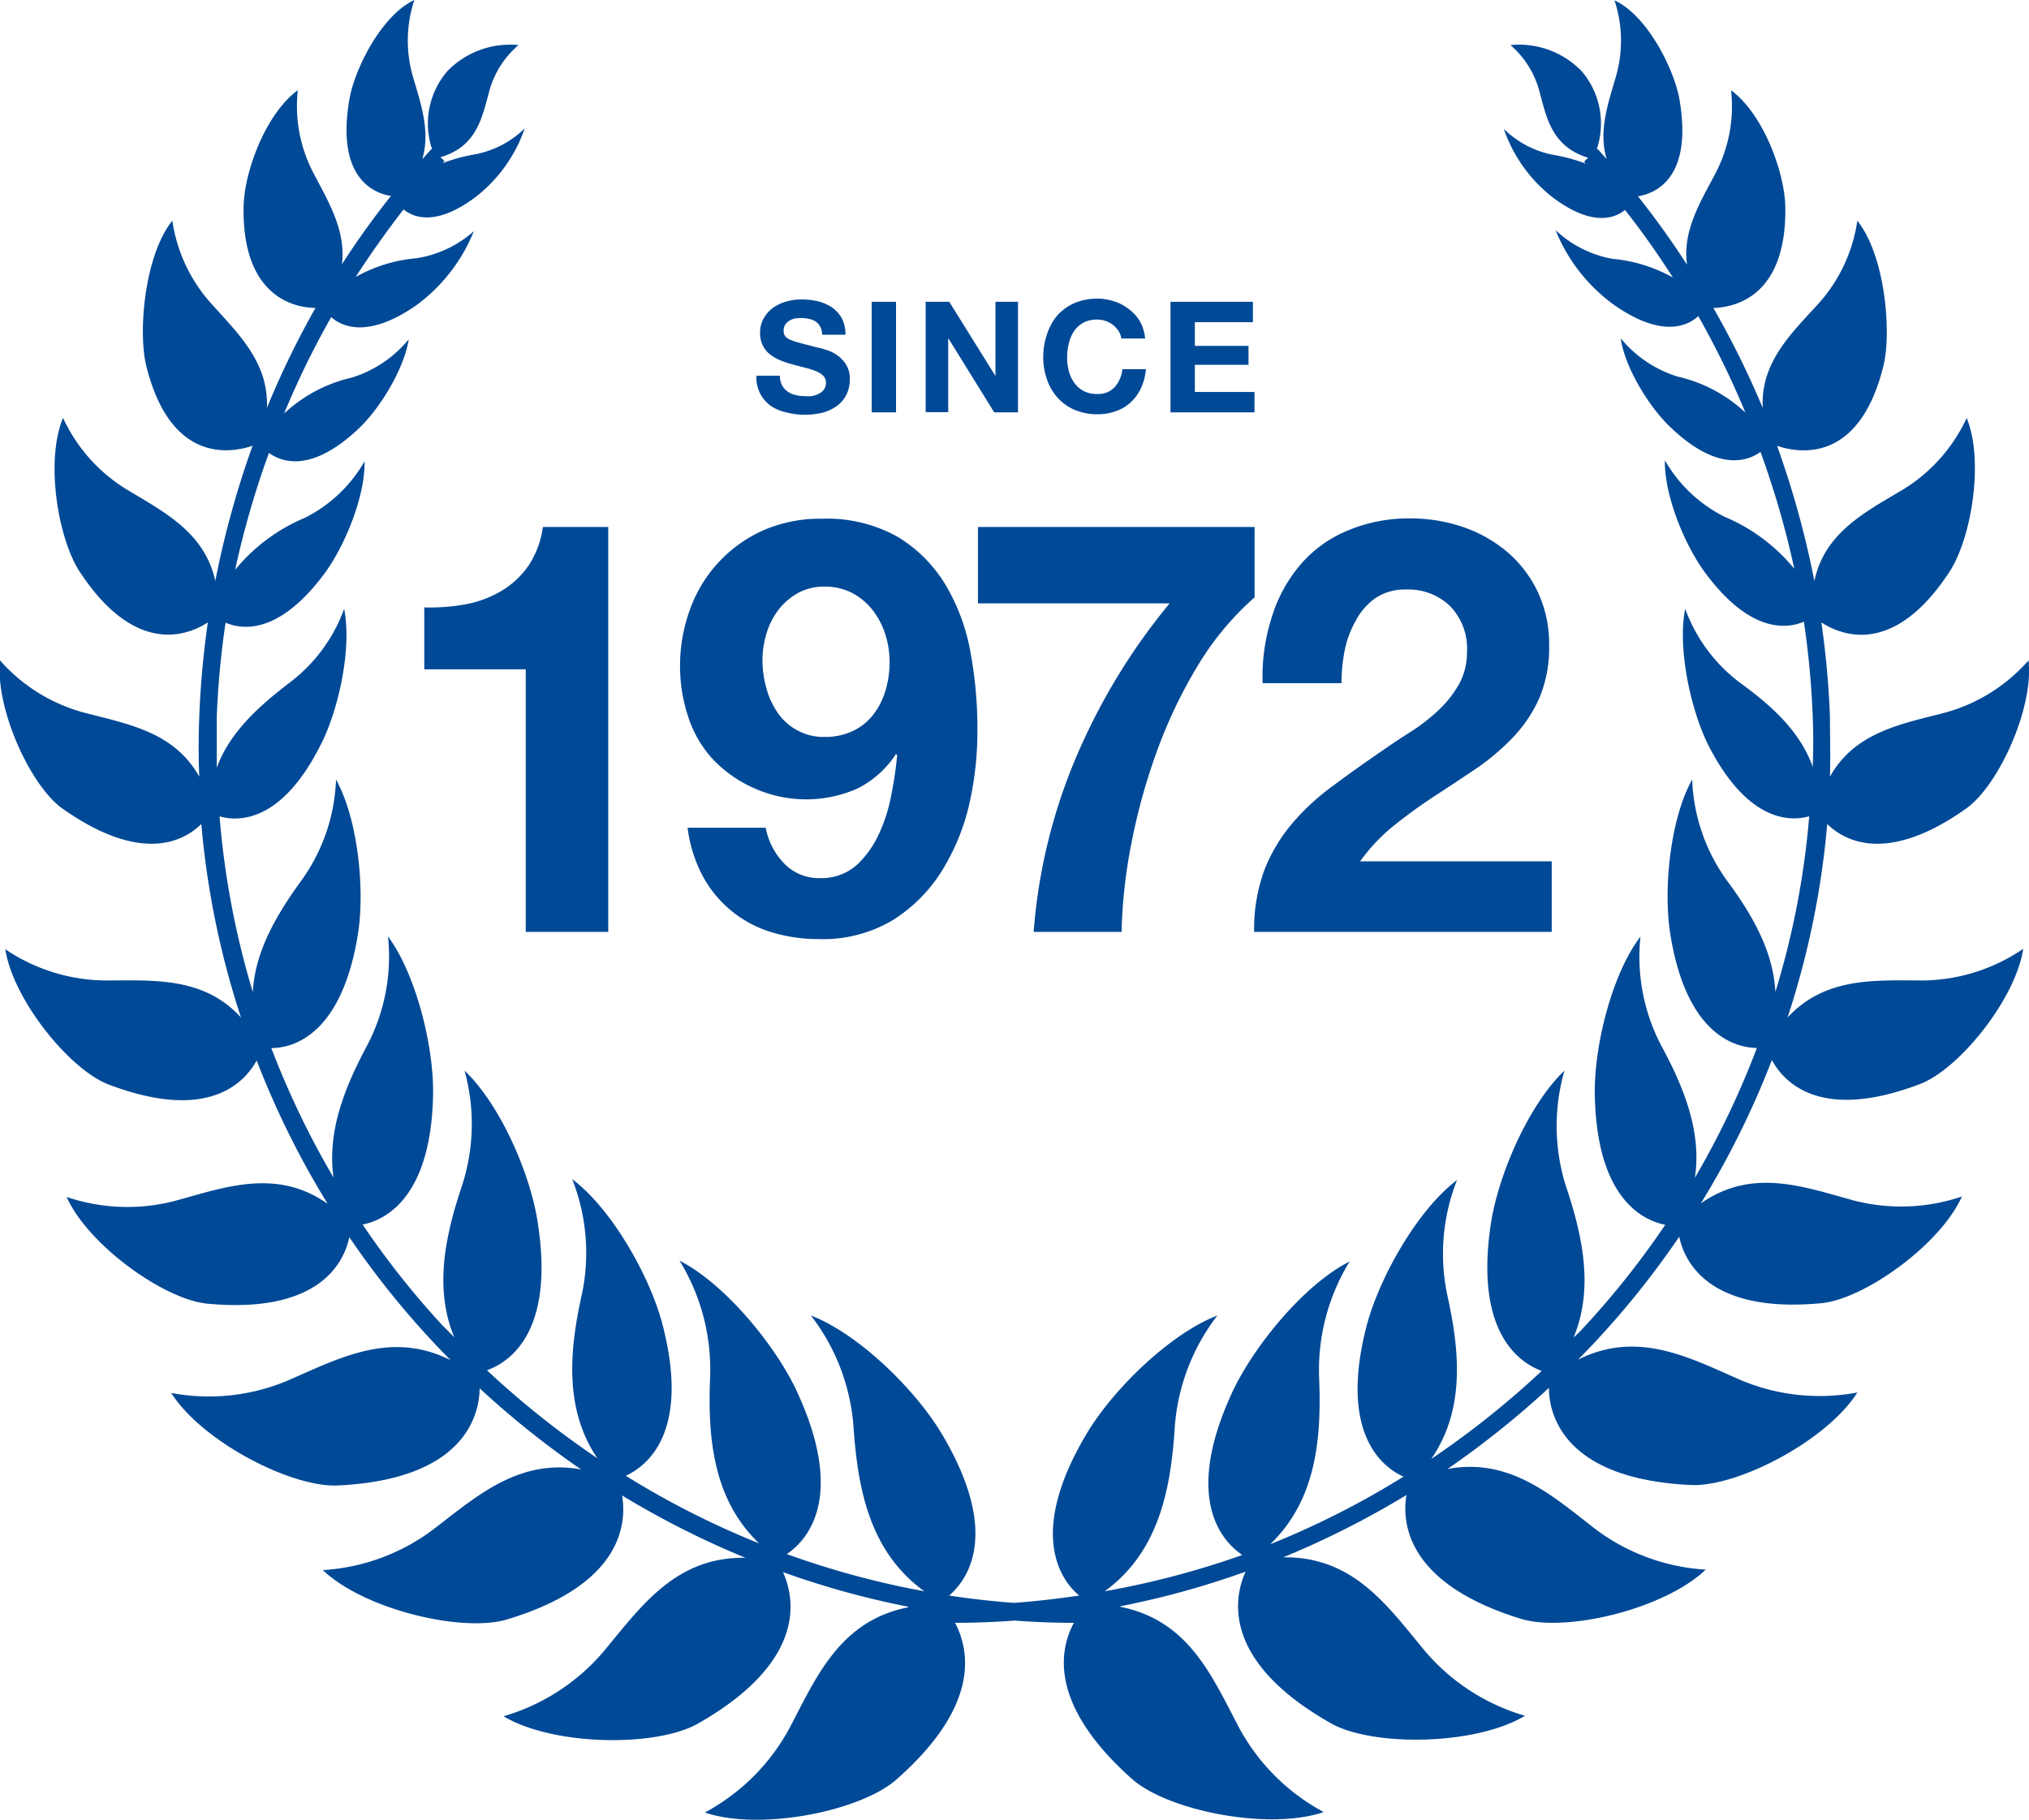
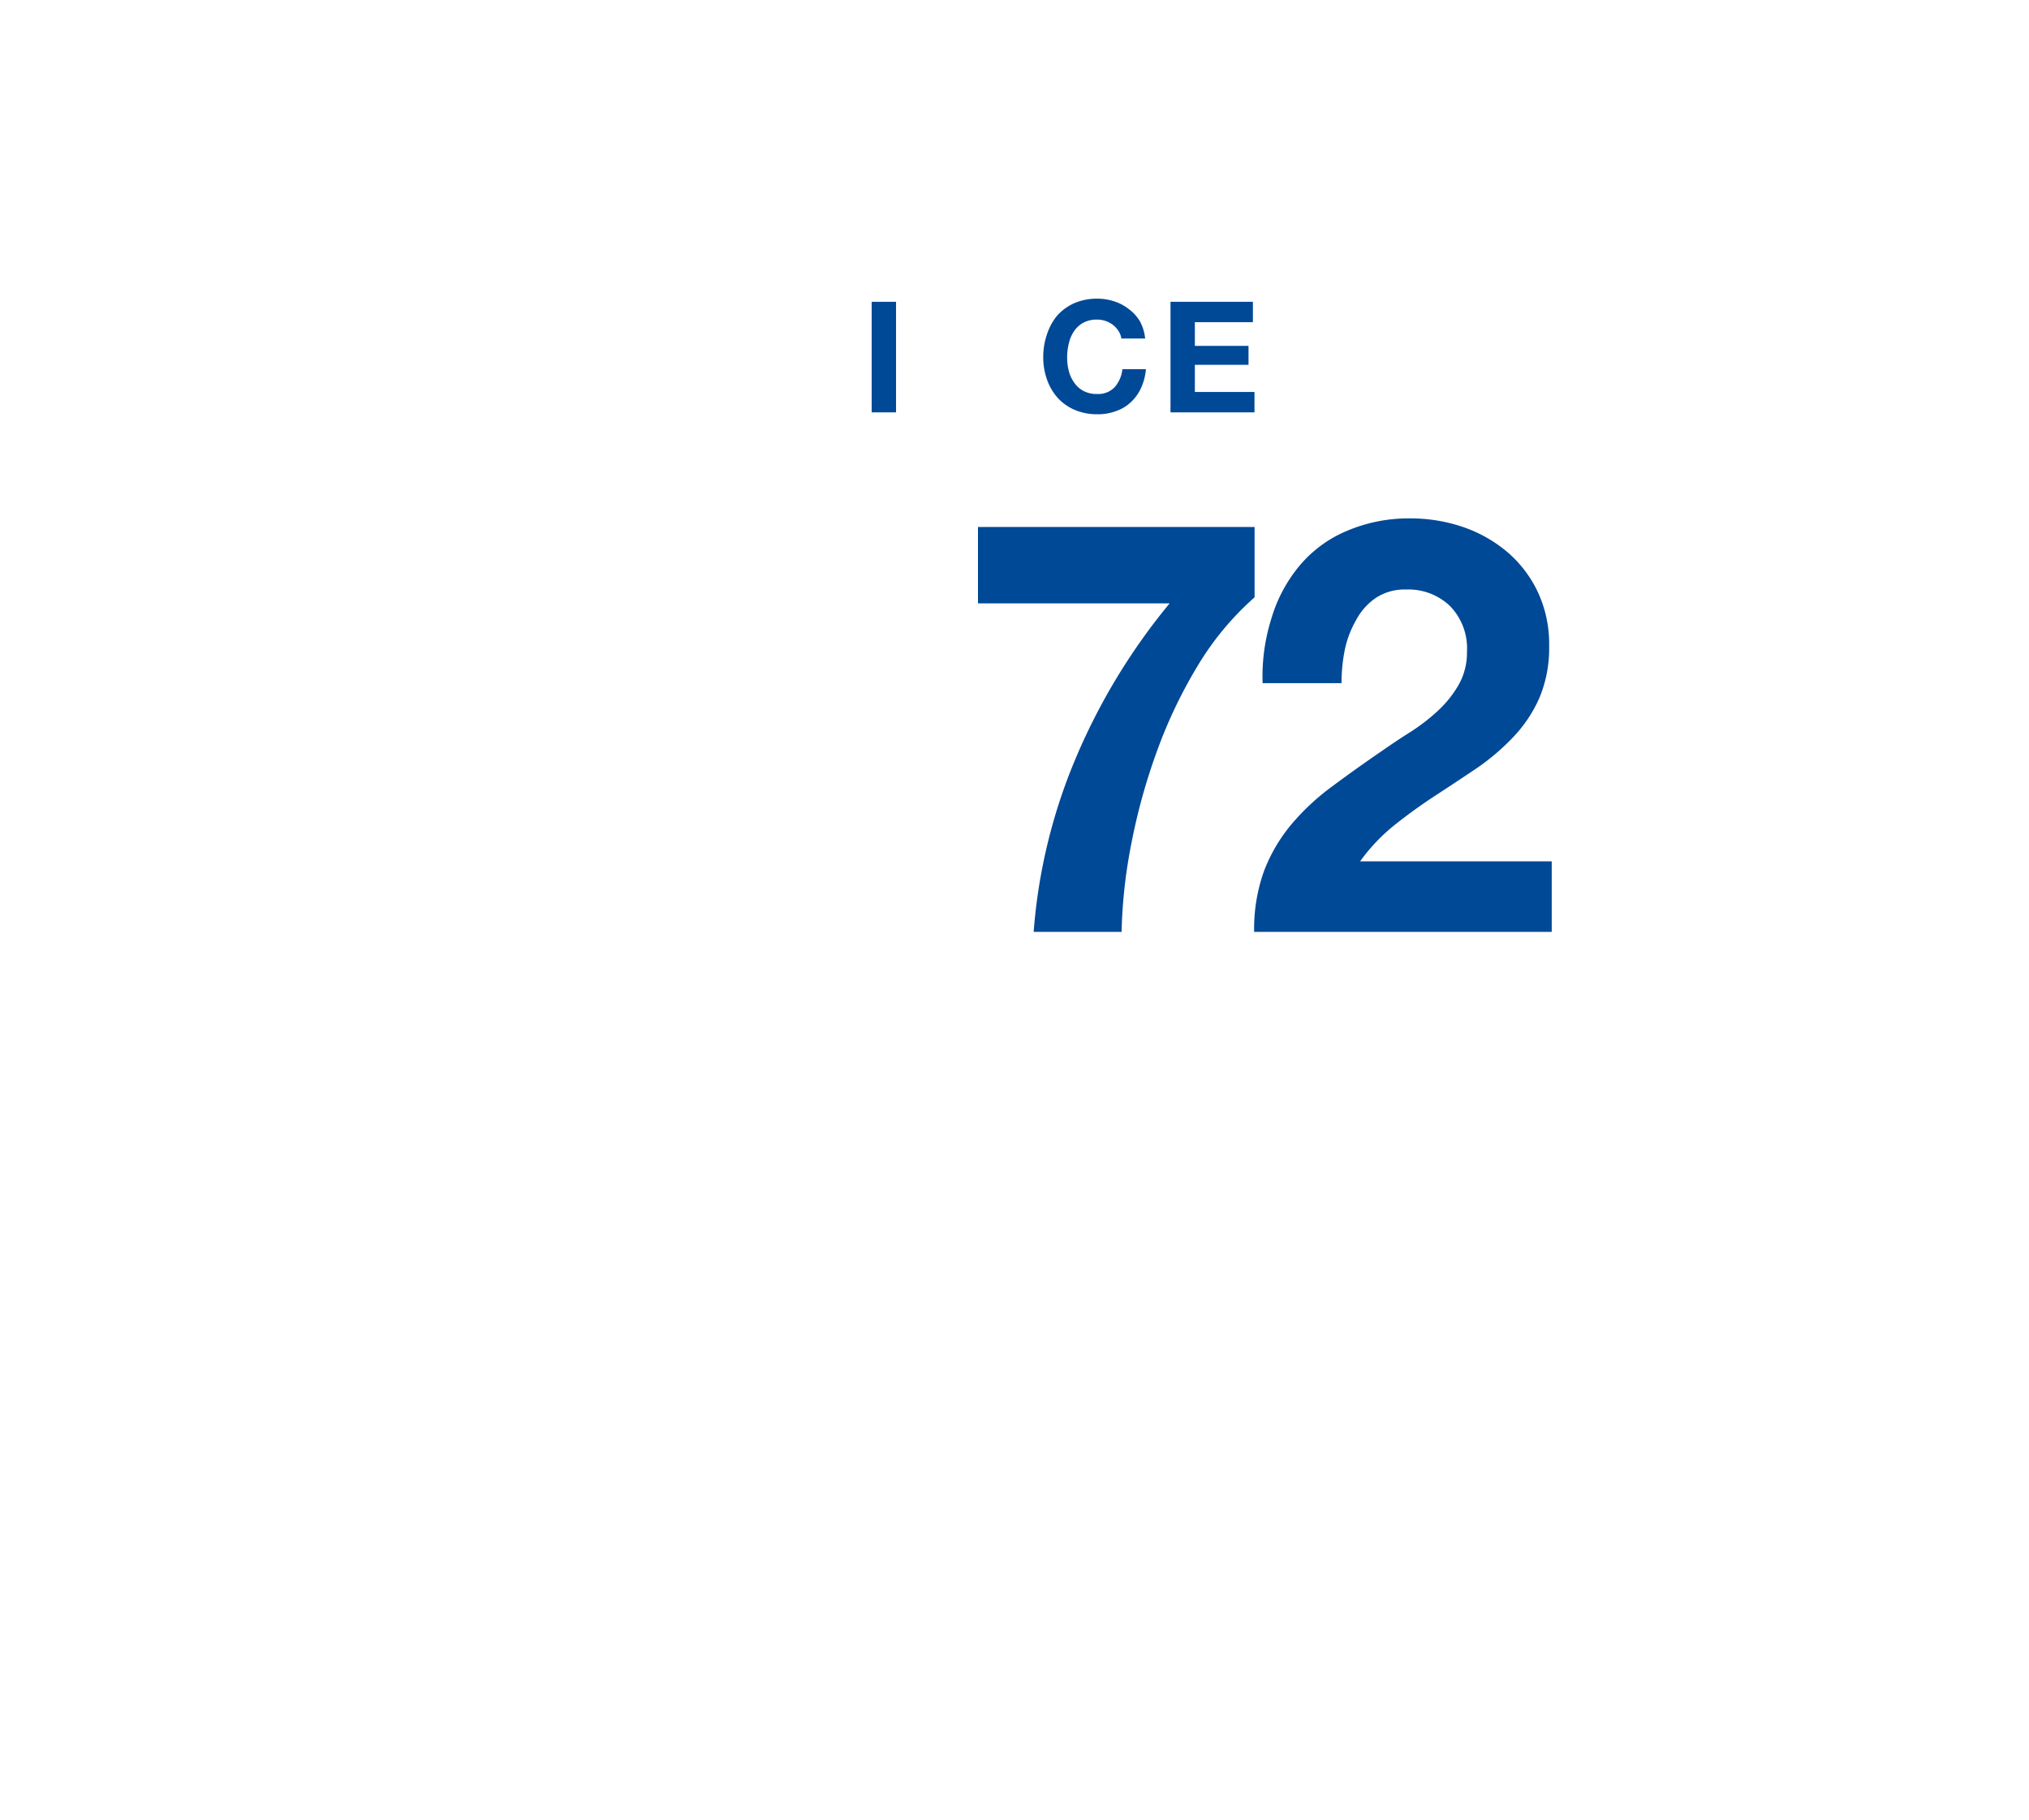
<svg xmlns="http://www.w3.org/2000/svg" viewBox="0 0 180 161.47" width="180" height="161.47" fill="#004996">
-   <path class="cls-1" d="M158.58,90.29a75.83,75.83,0,0,0,3.52-17.17c1.59,1.55,5.38,3.56,12.33-1.38,2.84-2,6-8.87,5.53-13.14a15.21,15.21,0,0,1-7.42,4.64c-3.87,1-8,1.73-10.2,5.68.06-1.79,0-3.58,0-5.38a79.43,79.43,0,0,0-.76-8.31c1.84,1.19,6.45,3,11.35-4.47,1.94-2.93,3.11-9.84,1.54-13.67a14.61,14.61,0,0,1-5.6,6.32c-3.33,2-7,3.81-7.91,8.15a81.81,81.81,0,0,0-3.31-12c1.88.64,7.27,1.64,9.43-7.07.75-3,.16-9.83-2.31-12.9a14,14,0,0,1-3.39,7.29c-2.44,2.69-5.21,5.25-5,9.32A79.92,79.92,0,0,0,152,27.33c1.89-.06,6.52-1,6.38-9-.06-3-1.91-8.17-4.81-10.32a12.83,12.83,0,0,1-1.33,7.27c-1.36,2.6-3,5.18-2.58,8.21a74.42,74.42,0,0,0-4.35-6.07c1.47-.24,4.9-1.53,3.68-8.6-.45-2.61-2.81-7.42-5.76-8.79a11.48,11.48,0,0,1,.16,6.64c-.71,2.46-1.61,4.94-.86,7.44l-.81-.9-.08.07A7.14,7.14,0,0,0,140.3,6.3,7.73,7.73,0,0,0,134,4a8.17,8.17,0,0,1,2.54,4c.66,2.43,1.1,5,4.35,6l-.36.34.15.18a15.24,15.24,0,0,0-2.89-.78,8.58,8.58,0,0,1-4.38-2.3,13.09,13.09,0,0,0,4.24,6c3.66,2.81,5.7,1.86,6.51,1.19q2.26,2.87,4.25,6a13.28,13.28,0,0,0-5.35-1.66A9.91,9.91,0,0,1,138,20.42a15.19,15.19,0,0,0,5.18,6.63c4.28,3,6.57,1.85,7.48,1a77,77,0,0,1,4.18,8.56,13,13,0,0,0-6-3.19,10.6,10.6,0,0,1-5.06-3.4c.36,2.57,2.49,6.06,4.4,7.88,4.33,4.14,7,2.92,8,2.2a78.92,78.92,0,0,1,3,10.37,16,16,0,0,0-6.2-4.62,12.63,12.63,0,0,1-5.28-5c-.07,3.08,1.76,7.58,3.65,10.08,4,5.34,7.26,4.85,8.68,4.23a77.52,77.52,0,0,1,.78,8.36c.06,1.51.07,3,0,4.52-1.12-3.18-3.74-5.49-6.41-7.43a14.3,14.3,0,0,1-4.9-6.59c-.69,3.43.45,8.82,2,12,3.56,7.05,7.44,6.87,9,6.41a73.58,73.58,0,0,1-3,15.59c-.19-3.74-2.2-7.07-4.38-10a16.29,16.29,0,0,1-3-8.85c-1.95,3.48-2.58,9.73-1.94,13.73,1.45,9,5.81,10.06,7.68,10.09a76.61,76.61,0,0,1-5.5,11.52c.63-4.16-1.05-8.16-3-11.76a17,17,0,0,1-1.83-9.64c-2.54,3.33-4.12,9.72-4.05,14,.16,9.2,4.22,11.17,6.25,11.57a75.22,75.22,0,0,1-7.13,9c-.31.34-.63.68-1,1,1.84-4.43.75-9.17-.7-13.49A17.72,17.72,0,0,1,138.79,95c-3.17,3-5.89,9.28-6.54,13.65-1.43,9.62,2.54,12.26,4.52,13a79.16,79.16,0,0,1-9.8,7.81c3.07-4.45,2.49-9.73,1.42-14.57a17.78,17.78,0,0,1,.87-10.18c-3.48,2.62-6.86,8.59-8,12.85-2.53,9.67,1.41,12.64,3.25,13.47a76.3,76.3,0,0,1-11.83,6c4.18-4,4.56-9.62,4.34-14.87a18.41,18.41,0,0,1,2.71-10.22c-4,2-8.54,7.53-10.45,11.68-4.36,9.49-.78,13.21.93,14.36A76.3,76.3,0,0,1,98,141.2c4.87-3.53,5.88-9.22,6.22-14.59a18.37,18.37,0,0,1,3.78-9.88c-4.22,1.62-9.29,6.59-11.62,10.52-5.28,8.88-2.24,13-.64,14.33q-2.86.43-5.77.65c-1.93-.14-3.86-.36-5.77-.65,1.6-1.37,4.64-5.45-.64-14.33-2.33-3.93-7.4-8.9-11.62-10.52a18.37,18.37,0,0,1,3.78,9.88C76.09,132,77.1,137.67,82,141.2a76.3,76.3,0,0,1-12.2-3.3c1.71-1.15,5.29-4.87.93-14.36-1.91-4.15-6.43-9.63-10.45-11.68A18.41,18.41,0,0,1,63,122.08c-.22,5.25.16,10.87,4.34,14.87a76.3,76.3,0,0,1-11.83-6c1.84-.83,5.78-3.8,3.25-13.47-1.12-4.26-4.5-10.23-8-12.85a17.78,17.78,0,0,1,.87,10.18C50.54,119.67,50,125,53,129.4a79.16,79.16,0,0,1-9.8-7.81c2-.72,6-3.36,4.52-13C47.1,104.24,44.38,98,41.21,95A17.72,17.72,0,0,1,41,105.17c-1.45,4.32-2.54,9.06-.7,13.49-.33-.33-.65-.67-1-1a75.22,75.22,0,0,1-7.13-9c2-.4,6.09-2.37,6.25-11.57.07-4.24-1.51-10.63-4-14a17,17,0,0,1-1.83,9.64c-1.93,3.6-3.6,7.6-3,11.76A76.61,76.61,0,0,1,24.07,93c1.87,0,6.23-1.09,7.68-10.09.64-4,0-10.25-1.94-13.73a16.29,16.29,0,0,1-3,8.85c-2.18,3-4.19,6.3-4.38,10a74.22,74.22,0,0,1-2.95-15.59c1.61.46,5.48.64,9-6.41,1.6-3.17,2.74-8.56,2.05-12a14.3,14.3,0,0,1-4.9,6.59C23,62.64,20.35,65,19.23,68.13c0-1.5,0-3,0-4.52a77.52,77.52,0,0,1,.78-8.36c1.42.62,4.66,1.11,8.68-4.23,1.89-2.5,3.72-7,3.65-10.08a12.63,12.63,0,0,1-5.28,5,16,16,0,0,0-6.2,4.62,78.92,78.92,0,0,1,3-10.37c1,.72,3.65,1.94,8-2.2,1.91-1.82,4-5.31,4.4-7.88a10.6,10.6,0,0,1-5.06,3.4,13,13,0,0,0-6,3.19,77,77,0,0,1,4.18-8.56c.91.81,3.2,1.94,7.48-1a15.19,15.19,0,0,0,5.18-6.63,9.91,9.91,0,0,1-5.14,2.41,13.24,13.24,0,0,0-5.35,1.66q2-3.09,4.25-6c.81.67,2.85,1.62,6.51-1.19a13.09,13.09,0,0,0,4.24-6,8.58,8.58,0,0,1-4.38,2.3,15.44,15.44,0,0,0-2.89.78l.15-.18-.36-.34C42.33,13,42.77,10.4,43.43,8A8.17,8.17,0,0,1,46,4,7.74,7.74,0,0,0,39.7,6.3a7.14,7.14,0,0,0-1.35,7l-.08-.07-.81.9c.75-2.5-.15-5-.86-7.44A11.48,11.48,0,0,1,36.76,0C33.81,1.37,31.45,6.18,31,8.79c-1.22,7.07,2.21,8.36,3.68,8.6a74.42,74.42,0,0,0-4.35,6.07c.39-3-1.22-5.61-2.58-8.21A12.83,12.83,0,0,1,26.42,8c-2.9,2.15-4.75,7.28-4.81,10.32-.14,8,4.49,9,6.38,9a78.13,78.13,0,0,0-4.31,8.87c.17-4.07-2.6-6.63-5-9.32a14,14,0,0,1-3.39-7.29c-2.47,3.07-3.06,9.86-2.31,12.9,2.16,8.7,7.55,7.72,9.43,7.07a81.81,81.81,0,0,0-3.31,12c-.95-4.34-4.58-6.13-7.91-8.15a14.61,14.61,0,0,1-5.6-6.32C4,40.92,5.15,47.83,7.09,50.76c4.9,7.43,9.51,5.66,11.35,4.47a79.43,79.43,0,0,0-.76,8.31c-.07,1.8-.08,3.59,0,5.38-2.24-4-6.33-4.66-10.2-5.68A15.21,15.21,0,0,1,0,58.6c-.43,4.27,2.69,11.12,5.53,13.14,7,4.94,10.74,2.93,12.33,1.38a75.83,75.83,0,0,0,3.52,17.17C18.07,86.65,13.6,87,9.3,87A16.09,16.09,0,0,1,.47,84.23c.69,4.48,5.7,10.68,9.16,12,8.81,3.36,12.06-.15,13.14-2.13a77.2,77.2,0,0,0,6.3,12.72c-4.53-3.18-9.07-1.49-13.55-.26a16.77,16.77,0,0,1-9.61-.35c1.93,4.3,8.67,9.11,12.49,9.47,9.93.93,12.12-3.66,12.59-5.9a76.52,76.52,0,0,0,7.15,9c.6.65,1.21,1.28,1.83,1.91-5.31-2.66-9.88-.17-14.46,1.82a18,18,0,0,1-10.32,1.09c2.71,4.3,10.65,8.41,14.78,8.21,11.4-.54,12.56-6.39,12.58-8.62a80.39,80.39,0,0,0,9,7.2c-5.55-1-9.29,2.4-13.16,5.36a18.11,18.11,0,0,1-9.75,3.57c3.68,3.51,12.38,5.57,16.34,4.38,10.23-3.08,10.62-8.5,10.21-11a79,79,0,0,0,10.94,5.53c-6.22-.1-9.27,4.34-12.58,8.31a18.39,18.39,0,0,1-8.88,5.75c4.45,2.66,13.56,2.74,17.23.66,9.81-5.57,8.57-11.24,7.56-13.45a76.15,76.15,0,0,0,11.11,3.07v.05c-6.08,1.21-8.14,6.18-10.54,10.74a18.41,18.41,0,0,1-7.5,7.47c4.91,1.68,13.84-.13,17-2.93C87,151.32,86,146.45,84.73,144c1.76,0,3.52-.07,5.27-.2,1.75.13,3.51.2,5.27.2-1.31,2.42-2.23,7.29,5.16,13.86,3.16,2.8,12.09,4.61,17,2.93a18.41,18.41,0,0,1-7.5-7.47c-2.4-4.56-4.46-9.53-10.54-10.74v-.05a76.15,76.15,0,0,0,11.11-3.07c-1,2.21-2.25,7.88,7.56,13.45,3.67,2.08,12.78,2,17.23-.66a18.39,18.39,0,0,1-8.88-5.75c-3.31-4-6.36-8.41-12.58-8.31a79,79,0,0,0,10.94-5.53c-.41,2.46,0,7.88,10.21,11,4,1.19,12.66-.87,16.34-4.38a18.11,18.11,0,0,1-9.75-3.57c-3.87-3-7.61-6.39-13.16-5.36a80.39,80.39,0,0,0,9-7.2c0,2.23,1.18,8.08,12.58,8.62,4.13.2,12.07-3.91,14.78-8.21a18,18,0,0,1-10.32-1.09c-4.58-2-9.15-4.48-14.46-1.82.62-.62,1.23-1.26,1.83-1.91a77.36,77.36,0,0,0,7.15-9c.47,2.24,2.66,6.83,12.59,5.9,3.82-.36,10.56-5.17,12.49-9.47a16.77,16.77,0,0,1-9.61.35c-4.48-1.23-9-2.92-13.55.26a77.2,77.2,0,0,0,6.3-12.72c1.08,2,4.33,5.49,13.14,2.13,3.46-1.31,8.47-7.51,9.16-12A16.09,16.09,0,0,1,170.7,87C166.4,87,161.94,86.65,158.58,90.29Z" />
-   <path class="cls-1" d="M69.37,34.17a1.54,1.54,0,0,0,.48.56,1.82,1.82,0,0,0,.69.31,3.24,3.24,0,0,0,.82.11,4.56,4.56,0,0,0,.62,0,2.13,2.13,0,0,0,.62-.19,1.35,1.35,0,0,0,.48-.37,1,1,0,0,0,.19-.62.84.84,0,0,0-.25-.64,1.91,1.91,0,0,0-.67-.41,6,6,0,0,0-.93-.29l-1.06-.28A9.48,9.48,0,0,1,69.29,32a4.06,4.06,0,0,1-.94-.52,2.35,2.35,0,0,1-.92-1.94,2.52,2.52,0,0,1,.33-1.31,2.87,2.87,0,0,1,.84-.93,3.65,3.65,0,0,1,1.18-.55,5,5,0,0,1,1.32-.18,6.45,6.45,0,0,1,1.48.17,4,4,0,0,1,1.26.56,2.92,2.92,0,0,1,.87,1A3,3,0,0,1,75,29.7H72.94a1.66,1.66,0,0,0-.18-.72,1.25,1.25,0,0,0-.42-.46,1.6,1.6,0,0,0-.6-.23,3.35,3.35,0,0,0-.73-.07,3.17,3.17,0,0,0-.53.05,1.52,1.52,0,0,0-.47.2,1.14,1.14,0,0,0-.35.34.94.94,0,0,0-.14.52.91.91,0,0,0,.11.47,1,1,0,0,0,.44.33,5.34,5.34,0,0,0,.89.3l1.49.39a6.29,6.29,0,0,1,.76.2,3.43,3.43,0,0,1,1,.46,2.89,2.89,0,0,1,.83.84,2.39,2.39,0,0,1,.35,1.36,2.92,2.92,0,0,1-.26,1.25,2.72,2.72,0,0,1-.77,1,3.87,3.87,0,0,1-1.28.66,6.6,6.6,0,0,1-3.34,0A4,4,0,0,1,68.36,36a3.16,3.16,0,0,1-.93-1.09,3.22,3.22,0,0,1-.33-1.57h2.09A1.8,1.8,0,0,0,69.37,34.17Z" />
  <path class="cls-1" d="M79.49,26.78v9.81H77.33V26.78Z" />
-   <path class="cls-1" d="M84.21,26.78l4.1,6.58h0V26.78h2v9.81H88.2L84.12,30h0v6.57h-2V26.78Z" />
  <path class="cls-1" d="M99.24,29.39a2.15,2.15,0,0,0-1.14-.9,2.13,2.13,0,0,0-.76-.13,2.5,2.5,0,0,0-1.24.28,2.37,2.37,0,0,0-.82.75,3.27,3.27,0,0,0-.46,1.08,5.22,5.22,0,0,0-.15,1.25,4.83,4.83,0,0,0,.15,1.21,3.11,3.11,0,0,0,.46,1,2.37,2.37,0,0,0,.82.75,2.5,2.5,0,0,0,1.24.28,2,2,0,0,0,1.55-.61,2.83,2.83,0,0,0,.68-1.59h2.09a5.07,5.07,0,0,1-.43,1.66,3.93,3.93,0,0,1-.91,1.27,3.66,3.66,0,0,1-1.32.79,4.67,4.67,0,0,1-1.66.28,5.07,5.07,0,0,1-2-.39,4.39,4.39,0,0,1-1.52-1.08,4.82,4.82,0,0,1-.94-1.62,5.87,5.87,0,0,1-.33-2,6.15,6.15,0,0,1,.33-2A5,5,0,0,1,93.79,28a4.44,4.44,0,0,1,1.52-1.1,5.07,5.07,0,0,1,2-.4,4.81,4.81,0,0,1,1.53.24,4,4,0,0,1,1.29.68,3.62,3.62,0,0,1,1,1.1,4,4,0,0,1,.46,1.52H99.48A1.67,1.67,0,0,0,99.24,29.39Z" />
  <path class="cls-1" d="M111.15,26.78v1.81H106v2.1h4.76v1.68H106v2.41h5.29v1.81h-7.45V26.78Z" />
-   <path class="cls-1" d="M46.64,82.69V59.39h-9V53.9a17.73,17.73,0,0,0,3.67-.28,9.62,9.62,0,0,0,3.18-1.19,7.69,7.69,0,0,0,2.39-2.23,8.1,8.1,0,0,0,1.28-3.44h5.8V82.69Z" />
-   <path class="cls-1" d="M69.53,76.58a4.25,4.25,0,0,0,3.18,1.34A4.74,4.74,0,0,0,76,76.76a8.62,8.62,0,0,0,2-2.82,14.4,14.4,0,0,0,1.1-3.57A31,31,0,0,0,79.59,67l-.1-.1A8.73,8.73,0,0,1,76,70a11.25,11.25,0,0,1-9.14-.08,11.24,11.24,0,0,1-3.75-2.69A10.35,10.35,0,0,1,61,63.44a14.14,14.14,0,0,1-.67-4.26,14.48,14.48,0,0,1,.9-5.15,12.15,12.15,0,0,1,6.55-7,12.53,12.53,0,0,1,5.13-1,12.78,12.78,0,0,1,6.75,1.62,12.49,12.49,0,0,1,4.23,4.26,17.75,17.75,0,0,1,2.21,6,37.08,37.08,0,0,1,.61,6.72A29.27,29.27,0,0,1,86,71.3a19.43,19.43,0,0,1-2.46,6,13.65,13.65,0,0,1-4.36,4.36,12.08,12.08,0,0,1-6.52,1.67,14.26,14.26,0,0,1-4.31-.64,10.31,10.31,0,0,1-3.54-1.93,10.17,10.17,0,0,1-2.52-3.13A12.21,12.21,0,0,1,61,73.45h6.93A6.14,6.14,0,0,0,69.53,76.58Zm6.16-11.73a5,5,0,0,0,1.8-1.46,6.47,6.47,0,0,0,1.07-2.13,8.81,8.81,0,0,0,.36-2.54,8.22,8.22,0,0,0-.38-2.44,7,7,0,0,0-1.13-2.15,5.8,5.8,0,0,0-1.82-1.52,5.32,5.32,0,0,0-2.47-.56,4.81,4.81,0,0,0-2.31.56,5.8,5.8,0,0,0-1.74,1.49A6.49,6.49,0,0,0,68,56.21a8.18,8.18,0,0,0-.36,2.41A9.46,9.46,0,0,0,68,61.11a7,7,0,0,0,1,2.15,4.92,4.92,0,0,0,1.72,1.54,4.81,4.81,0,0,0,2.43.59A5.7,5.7,0,0,0,75.69,64.85Z" />
  <path class="cls-1" d="M106.25,59.08a42.65,42.65,0,0,0-3.64,7.65,53.51,53.51,0,0,0-2.26,8.21,45.47,45.47,0,0,0-.85,7.75H91.7a49.1,49.1,0,0,1,3.77-15.5,55.3,55.3,0,0,1,8.29-13.65h-17V46.76h24.54V53A25.8,25.8,0,0,0,106.25,59.08Z" />
  <path class="cls-1" d="M112.8,54.85a13.07,13.07,0,0,1,2.46-4.62,11,11,0,0,1,4.13-3.08A13.93,13.93,0,0,1,125.11,46a14.39,14.39,0,0,1,4.7.77A12.2,12.2,0,0,1,133.74,49a10.67,10.67,0,0,1,2.69,3.54,10.85,10.85,0,0,1,1,4.72,11.43,11.43,0,0,1-.87,4.68,12.18,12.18,0,0,1-2.31,3.46A20.35,20.35,0,0,1,131,68.17q-1.83,1.23-3.67,2.43t-3.59,2.59a16.34,16.34,0,0,0-3.08,3.24h17v6.26H111.26a15.16,15.16,0,0,1,.89-5.44,14.58,14.58,0,0,1,2.44-4.13,20.84,20.84,0,0,1,3.62-3.36q2.08-1.55,4.39-3.13c.79-.55,1.62-1.11,2.51-1.67a17,17,0,0,0,2.44-1.88,9.79,9.79,0,0,0,1.85-2.31,5.76,5.76,0,0,0,.74-2.92,5.39,5.39,0,0,0-1.51-4.08,5.33,5.33,0,0,0-3.88-1.46,4.65,4.65,0,0,0-2.69.74,5.53,5.53,0,0,0-1.77,2,8.92,8.92,0,0,0-1,2.67,15.07,15.07,0,0,0-.28,2.9h-7A17.12,17.12,0,0,1,112.8,54.85Z" />
</svg>